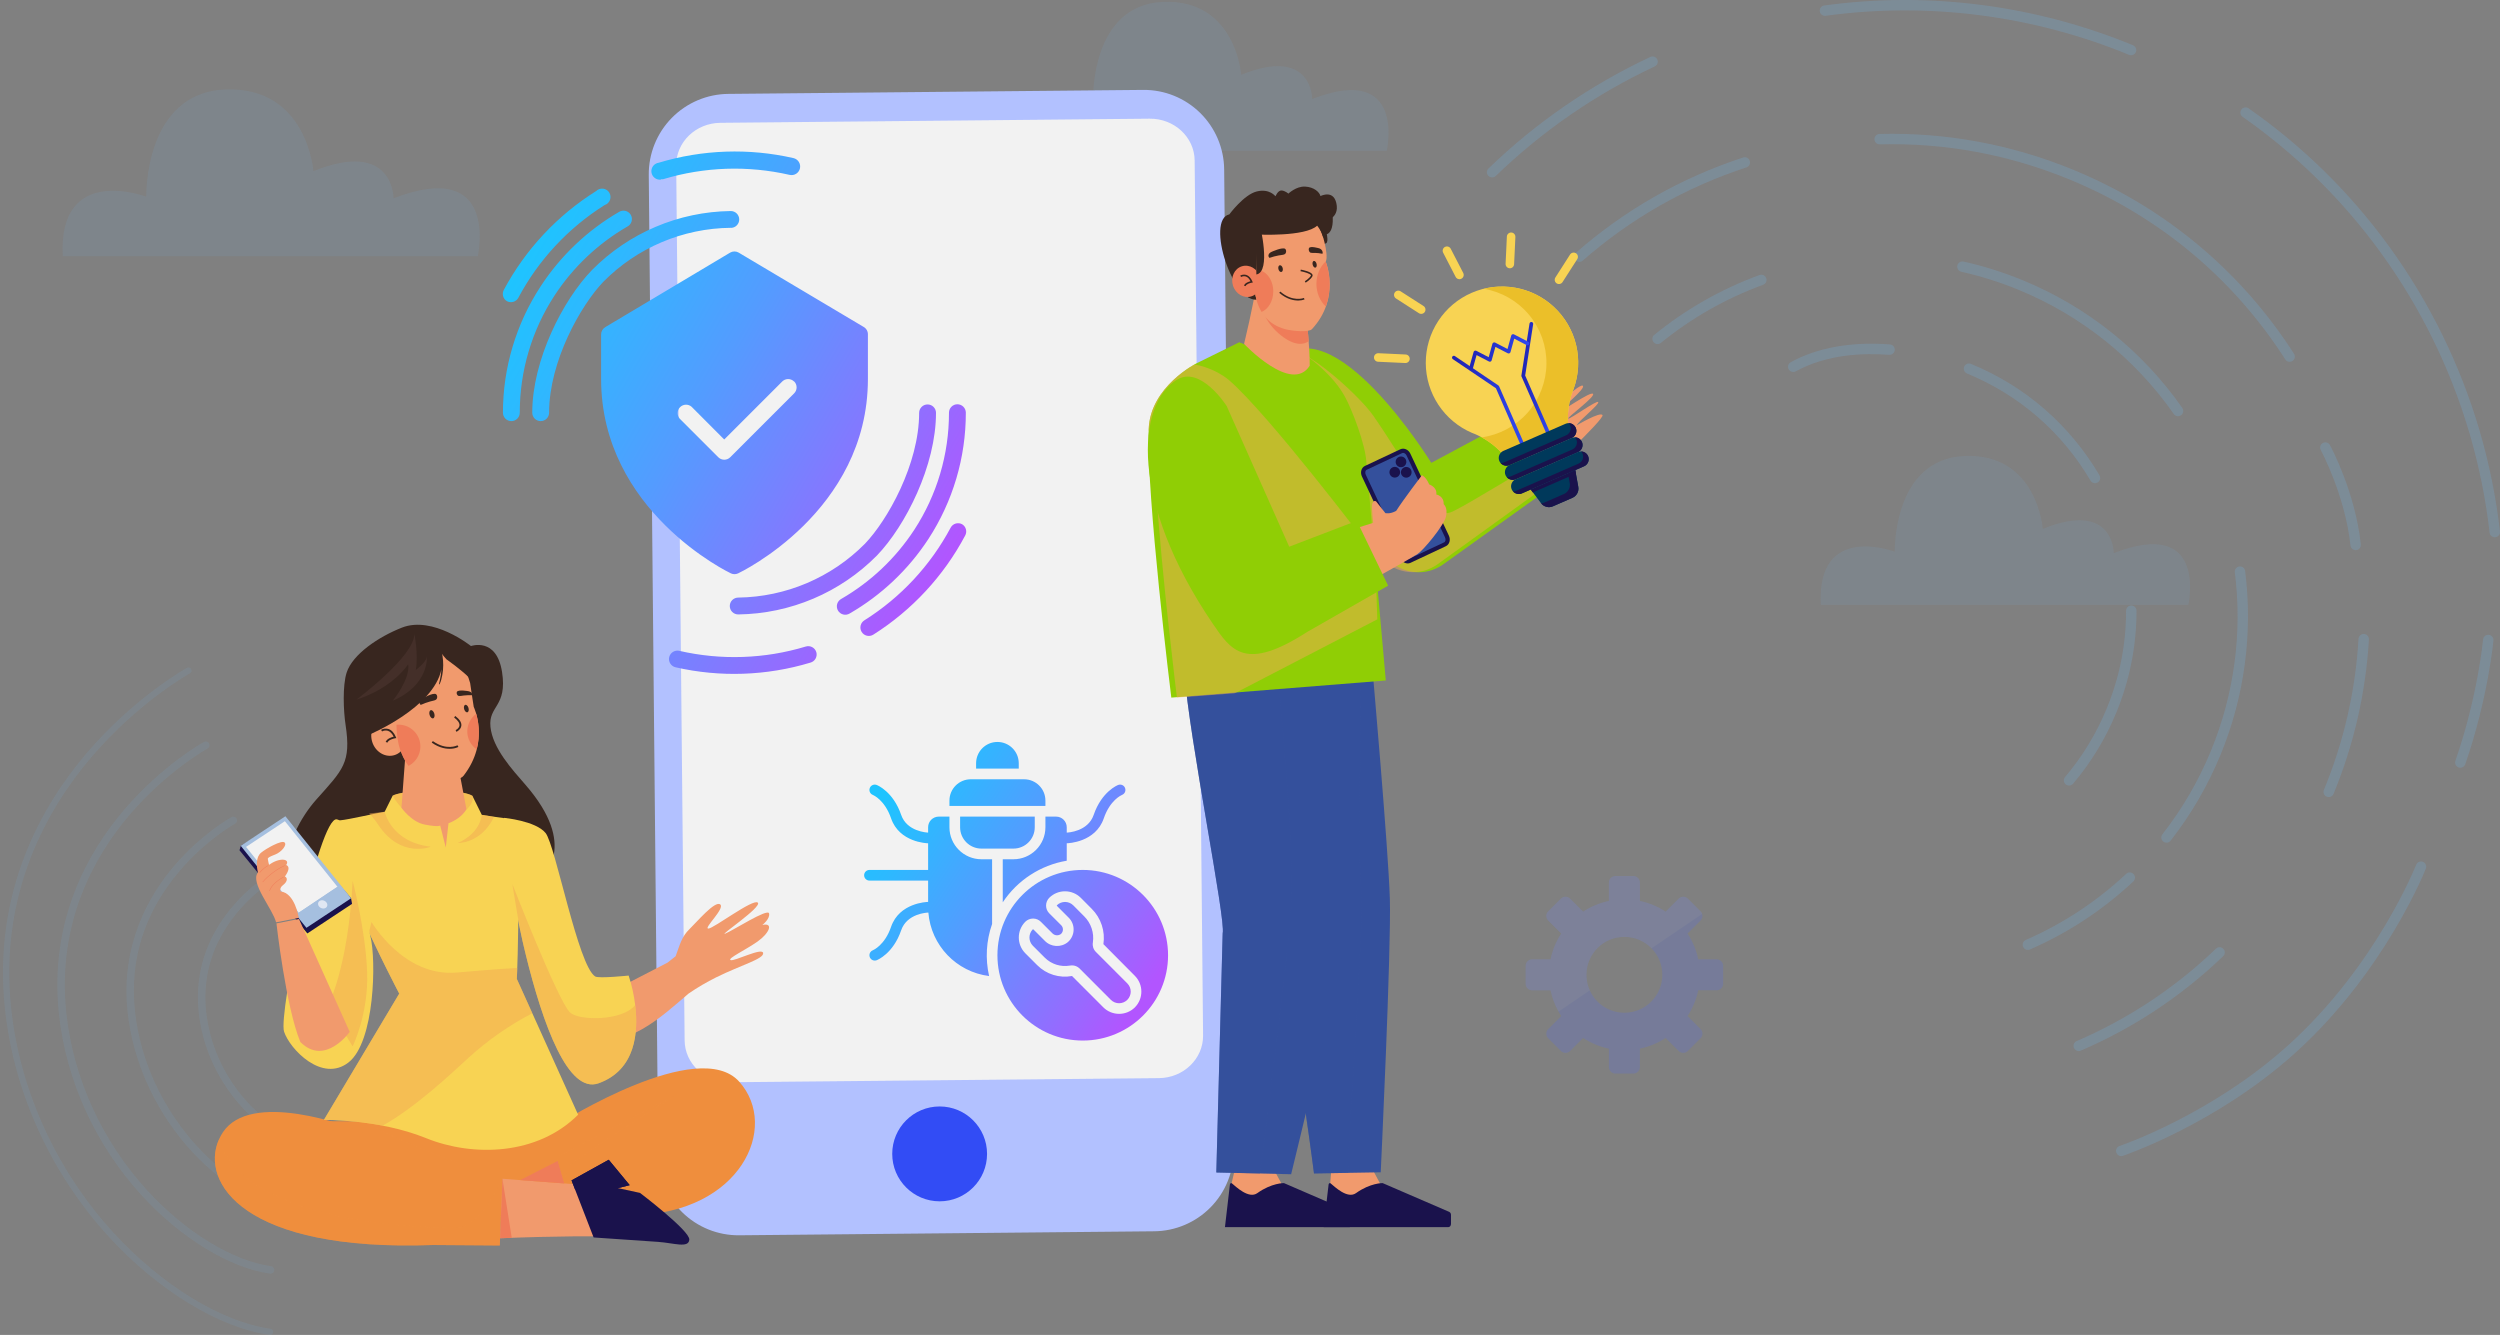
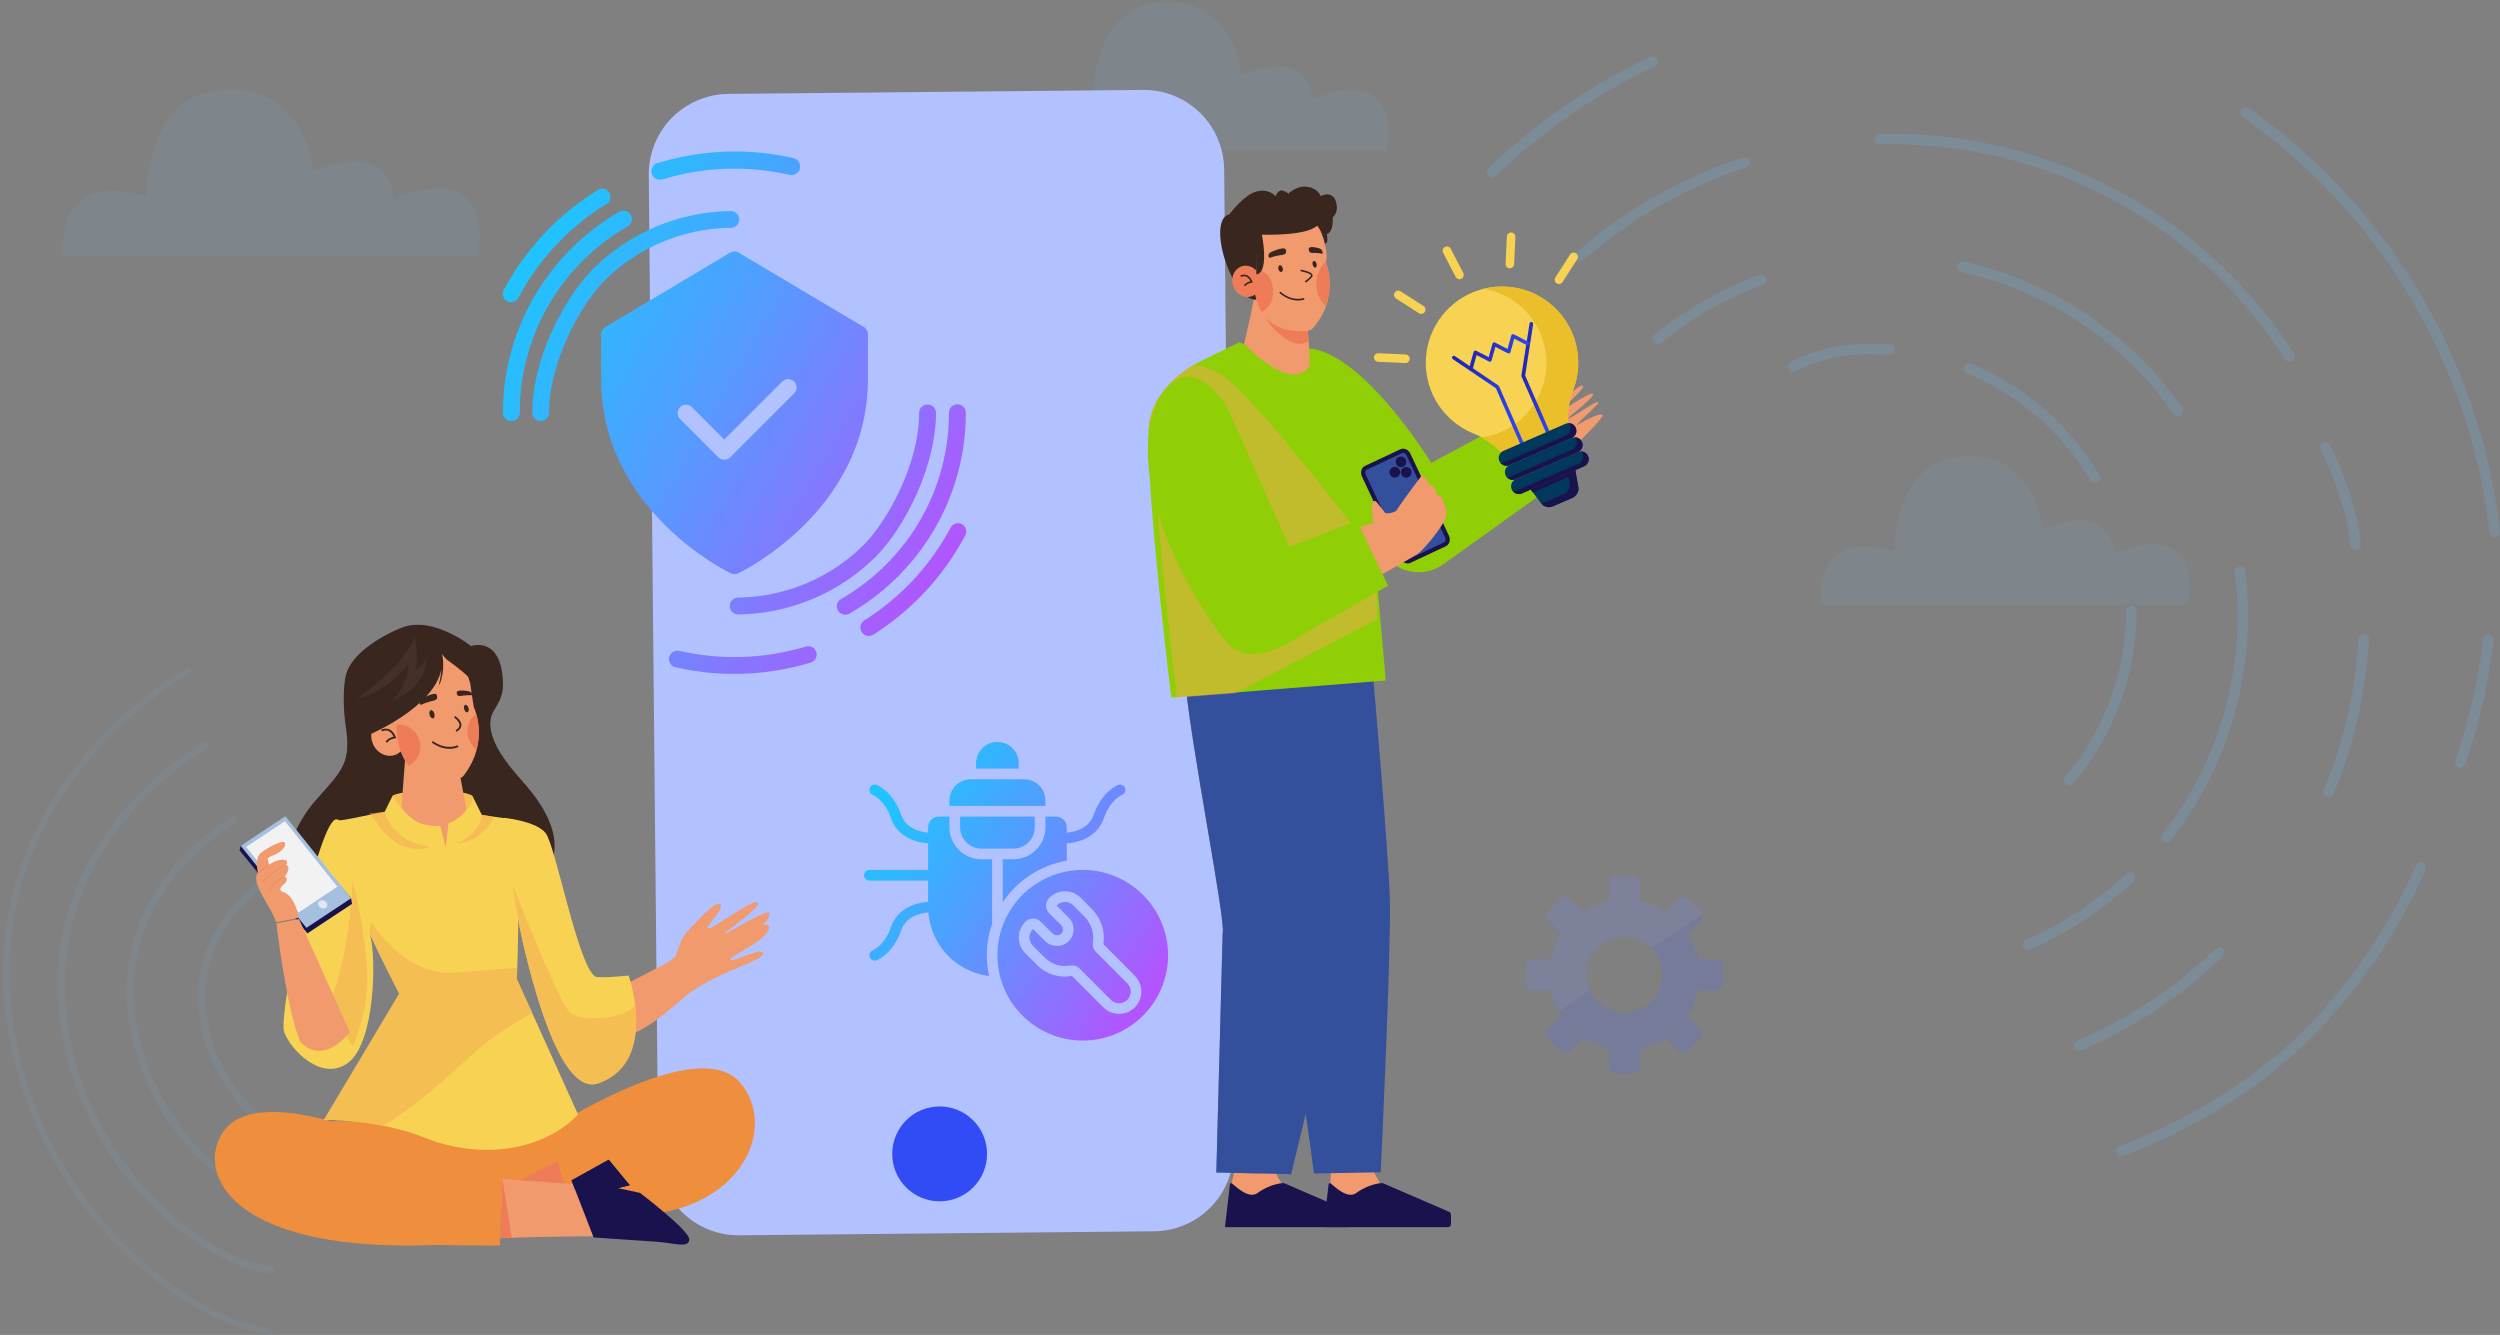
<svg xmlns="http://www.w3.org/2000/svg" width="839" height="448" viewBox="0 0 839 448" fill="none">
  <rect x="0" y="0" width="839" height="448" fill="#808080" stroke="none" />
  <path opacity="0.1" d="M342.055 50.602H465.41C465.41 50.602 472.084 20.899 440.383 33.227C440.383 33.227 440.476 15.384 416.56 25.101C416.56 25.101 414.707 -0.305 390.421 0.627C366.135 1.562 366.876 32.759 366.876 32.759C366.876 32.759 340.592 22.672 342.055 50.602Z" fill="#6FBCF6" />
  <path opacity="0.1" d="M611.059 203H734.414C734.414 203 741.088 173.297 709.386 185.625C709.386 185.625 709.48 167.782 685.564 177.5C685.564 177.5 683.711 152.093 659.425 153.025C635.139 153.961 635.88 185.157 635.88 185.157C635.88 185.157 609.596 175.07 611.059 203Z" fill="#6FBCF6" />
  <path opacity="0.1" d="M21.067 86H160.338C160.338 86 167.874 52.733 132.081 66.54C132.081 66.54 132.187 46.556 105.185 57.44C105.185 57.44 103.093 28.985 75.673 30.028C48.253 31.076 49.09 66.016 49.09 66.016C49.09 66.016 19.415 54.719 21.067 86Z" fill="#6FBCF6" />
  <g opacity="0.2">
    <path d="M576.103 321.946H569.93V321.943C569.278 318.809 568.042 315.887 566.346 313.299L570.713 308.931C571.316 308.329 571.493 307.462 571.244 306.703C571.142 306.386 570.963 306.09 570.713 305.838L566.452 301.577C565.598 300.722 564.213 300.722 563.36 301.577L558.989 305.948C556.402 304.245 553.48 303.01 550.345 302.358V296.188C550.345 294.979 549.366 294 548.157 294H542.133C540.924 294 539.945 294.979 539.945 296.188V302.358C536.811 303.01 533.888 304.246 531.301 305.948L526.93 301.577C526.076 300.722 524.691 300.722 523.838 301.577L519.577 305.838C518.723 306.692 518.723 308.077 519.577 308.93L523.945 313.298C522.243 315.886 521.012 318.808 520.356 321.942C520.355 321.943 520.355 321.944 520.355 321.945H514.188C512.979 321.945 512 322.924 512 324.133V330.157C512 331.366 512.979 332.345 514.188 332.345H520.356C520.356 332.346 520.356 332.347 520.357 332.348C520.889 334.89 521.801 337.294 523.035 339.492C523.321 340.002 523.626 340.503 523.947 340.99L519.578 345.358C518.724 346.213 518.724 347.598 519.578 348.451L523.839 352.711C524.693 353.566 526.078 353.566 526.931 352.711L531.302 348.341C533.889 350.044 536.812 351.278 539.946 351.93V358.101C539.946 359.31 540.925 360.289 542.134 360.289H548.158C549.367 360.289 550.346 359.31 550.346 358.101V351.93C553.48 351.279 556.403 350.042 558.99 348.341L563.361 352.711C564.215 353.566 565.6 353.566 566.453 352.711L570.714 348.451C571.569 347.597 571.569 346.211 570.714 345.358L566.347 340.99C568.044 338.403 569.279 335.481 569.932 332.347V332.344H576.104C577.313 332.344 578.292 331.365 578.292 330.156V324.131C578.291 322.925 577.312 321.946 576.103 321.946ZM545.143 339.873C539.973 339.873 535.519 336.786 533.529 332.355C532.814 330.765 532.416 329.001 532.416 327.146C532.416 320.119 538.117 314.418 545.143 314.418C548.717 314.418 551.944 315.889 554.255 318.259C556.492 320.554 557.871 323.689 557.871 327.146C557.872 334.173 552.174 339.873 545.143 339.873Z" fill="#4F6BFD" />
    <path opacity="0.2" d="M571.246 306.704L554.257 318.259C551.946 315.889 548.718 314.418 545.145 314.418C538.118 314.418 532.418 320.119 532.418 327.146C532.418 329.001 532.816 330.765 533.531 332.355L523.037 339.492C521.802 337.293 520.891 334.89 520.359 332.348C520.358 332.347 520.358 332.346 520.358 332.345H514.191C512.982 332.345 512.003 331.366 512.003 330.157V324.133C512.003 322.924 512.982 321.945 514.191 321.945H520.357C520.357 321.944 520.357 321.943 520.358 321.942C521.015 318.808 522.246 315.886 523.947 313.298L519.579 308.93C518.725 308.076 518.725 306.691 519.579 305.838L523.84 301.577C524.694 300.722 526.079 300.722 526.932 301.577L531.302 305.948C533.89 304.245 536.813 303.01 539.947 302.358V296.188C539.947 294.979 540.926 294 542.135 294H548.159C549.368 294 550.347 294.979 550.347 296.188V302.358C553.48 303.01 556.403 304.246 558.991 305.948L563.361 301.577C564.216 300.722 565.601 300.722 566.454 301.577L570.714 305.838C570.965 306.091 571.143 306.387 571.246 306.704Z" fill="white" />
  </g>
  <g opacity="0.2">
    <path d="M711.889 388C711.159 388 710.478 387.54 710.228 386.799C709.918 385.879 710.418 384.888 711.329 384.588C711.639 384.488 742.168 374.111 768.112 350.607C797.499 323.98 810.732 290.559 810.862 290.229C811.212 289.329 812.233 288.888 813.124 289.229C814.025 289.579 814.475 290.589 814.125 291.49C813.995 291.83 800.492 326.001 770.464 353.198C743.959 377.213 712.75 387.8 712.44 387.9C712.26 387.97 712.08 388 711.889 388Z" fill="#6FBCF6" />
    <path d="M837.247 180.301C836.366 180.301 835.616 179.641 835.505 178.75C830.371 133.552 809.641 91.206 777.141 59.516C769.554 52.121 761.306 45.287 752.618 39.213C751.827 38.663 751.637 37.572 752.188 36.782C752.738 35.991 753.829 35.801 754.62 36.352C763.458 42.535 771.856 49.48 779.583 57.014C812.664 89.264 833.754 132.361 838.989 178.36C839.099 179.32 838.408 180.191 837.447 180.291C837.377 180.301 837.307 180.301 837.247 180.301Z" fill="#6FBCF6" />
-     <path d="M715.183 18.54C714.963 18.54 714.733 18.5 714.512 18.41C682.262 5.122 647.049 0.589 612.687 5.302C611.736 5.432 610.845 4.762 610.715 3.811C610.585 2.851 611.256 1.97 612.207 1.84C647.179 -2.953 683.013 1.66 715.844 15.188C716.735 15.559 717.165 16.579 716.795 17.47C716.524 18.14 715.874 18.54 715.183 18.54Z" fill="#6FBCF6" />
    <path d="M500.752 59.546C500.291 59.546 499.841 59.366 499.491 59.016C498.82 58.325 498.84 57.215 499.531 56.544C515.446 41.155 533.723 28.557 553.852 19.111C554.722 18.701 555.763 19.071 556.184 19.951C556.594 20.822 556.224 21.873 555.343 22.283C535.564 31.569 517.608 43.946 501.973 59.066C501.633 59.386 501.192 59.546 500.752 59.546Z" fill="#6FBCF6" />
    <path d="M697.627 352.748C696.946 352.748 696.305 352.348 696.015 351.687C695.635 350.797 696.045 349.766 696.926 349.386C714.342 341.881 730.067 331.445 743.68 318.367C744.37 317.696 745.481 317.716 746.152 318.417C746.823 319.117 746.803 320.218 746.102 320.888C732.189 334.267 716.114 344.933 698.307 352.598C698.087 352.698 697.857 352.748 697.627 352.748Z" fill="#6FBCF6" />
    <path d="M781.524 267.505C781.304 267.505 781.074 267.465 780.853 267.375C779.963 267.005 779.532 265.984 779.903 265.094C786.599 248.844 790.512 231.783 791.513 214.402C791.573 213.442 792.394 212.711 793.365 212.761C794.326 212.821 795.067 213.642 795.007 214.612C793.976 232.383 789.982 249.824 783.136 266.435C782.865 267.095 782.215 267.505 781.524 267.505Z" fill="#6FBCF6" />
    <path d="M768.402 121.424C767.822 121.424 767.261 121.144 766.931 120.614C749.545 93.457 724.531 72.594 694.603 60.266C674.194 51.861 652.724 47.868 630.854 48.449C629.863 48.449 629.082 47.708 629.062 46.748C629.042 45.777 629.803 44.977 630.764 44.957C653.164 44.386 675.075 48.449 695.934 57.044C726.533 69.652 752.097 90.985 769.874 118.742C770.394 119.553 770.154 120.634 769.343 121.164C769.043 121.334 768.723 121.424 768.402 121.424Z" fill="#6FBCF6" />
    <path d="M530.03 87.894C529.539 87.894 529.059 87.694 528.719 87.293C528.078 86.563 528.158 85.462 528.879 84.822C545.294 70.423 564.182 59.666 585.011 52.852C585.932 52.552 586.923 53.052 587.213 53.973C587.514 54.893 587.013 55.884 586.092 56.184C565.713 62.848 547.236 73.365 531.181 87.453C530.851 87.744 530.44 87.894 530.03 87.894Z" fill="#6FBCF6" />
    <path d="M727.084 282.805C726.703 282.805 726.323 282.685 726.003 282.434C725.242 281.834 725.112 280.743 725.702 279.983C732.349 271.498 737.824 262.082 741.978 252.016C749.805 233.034 752.578 212.301 750.005 192.058C749.885 191.098 750.566 190.227 751.517 190.107C752.477 189.977 753.348 190.667 753.468 191.618C756.111 212.461 753.258 233.804 745.201 253.346C740.927 263.703 735.291 273.389 728.455 282.134C728.115 282.575 727.604 282.805 727.084 282.805Z" fill="#6FBCF6" />
    <path d="M730.957 139.686C730.407 139.686 729.856 139.426 729.516 138.935C716.554 120.374 698.577 105.975 677.537 97.309C671.272 94.728 664.766 92.677 658.209 91.196C657.269 90.986 656.678 90.045 656.888 89.104C657.098 88.164 658.039 87.573 658.98 87.784C665.726 89.294 672.423 91.416 678.879 94.067C700.539 102.993 719.046 117.812 732.389 136.924C732.939 137.715 732.749 138.805 731.958 139.356C731.658 139.586 731.308 139.686 730.957 139.686Z" fill="#6FBCF6" />
    <path d="M556.294 115.471C555.783 115.471 555.283 115.251 554.932 114.83C554.322 114.08 554.432 112.979 555.183 112.369C560.367 108.136 565.953 104.314 571.768 100.992C577.734 97.58 584.04 94.658 590.496 92.296C591.396 91.966 592.407 92.427 592.738 93.337C593.068 94.248 592.608 95.248 591.697 95.579C585.421 97.87 579.305 100.712 573.5 104.024C567.844 107.256 562.429 110.968 557.385 115.081C557.074 115.341 556.684 115.471 556.294 115.471Z" fill="#6FBCF6" />
    <path d="M694.373 263.633C693.973 263.633 693.572 263.492 693.242 263.222C692.501 262.602 692.411 261.491 693.042 260.761C698.837 253.916 703.532 246.212 706.985 237.837C711.329 227.31 713.521 216.243 713.511 204.956C713.511 203.985 714.292 203.205 715.263 203.205C716.234 203.205 717.014 203.985 717.014 204.956C717.024 216.703 714.742 228.211 710.228 239.167C706.635 247.873 701.76 255.898 695.724 263.022C695.364 263.422 694.864 263.633 694.373 263.633Z" fill="#6FBCF6" />
    <path d="M703.081 162.159C702.48 162.159 701.9 161.849 701.57 161.299C691.991 144.999 677.657 132.571 660.131 125.347C659.24 124.976 658.81 123.956 659.18 123.065C659.55 122.175 660.571 121.744 661.462 122.115C679.709 129.629 694.613 142.567 704.592 159.528C705.083 160.358 704.803 161.429 703.972 161.919C703.682 162.079 703.381 162.159 703.081 162.159Z" fill="#6FBCF6" />
    <path d="M601.807 124.837C601.186 124.837 600.596 124.506 600.275 123.936C599.805 123.085 600.115 122.025 600.966 121.555C609.874 116.651 621.385 114.59 634.267 115.591C635.228 115.671 635.949 116.511 635.879 117.472C635.799 118.433 634.968 119.153 633.997 119.083C625.489 118.413 613.147 118.843 602.658 124.626C602.387 124.767 602.097 124.837 601.807 124.837Z" fill="#6FBCF6" />
    <path d="M790.563 184.633C789.682 184.633 788.921 183.963 788.821 183.072C787.019 166.242 778.932 151.183 778.852 151.033C778.391 150.182 778.701 149.121 779.552 148.661C780.403 148.201 781.464 148.511 781.924 149.362C782.275 150.002 790.422 165.171 792.294 182.702C792.394 183.663 791.704 184.523 790.743 184.623C790.683 184.633 790.623 184.633 790.563 184.633Z" fill="#6FBCF6" />
    <path d="M825.686 257.649C825.496 257.649 825.306 257.619 825.116 257.549C824.205 257.229 823.714 256.238 824.035 255.328C831.552 233.614 833.303 214.813 833.323 214.622C833.413 213.662 834.254 212.951 835.225 213.042C836.186 213.132 836.897 213.982 836.807 214.943C836.787 215.133 835.005 234.335 827.338 256.478C827.088 257.199 826.407 257.649 825.686 257.649Z" fill="#6FBCF6" />
    <path d="M680.55 318.797C679.88 318.797 679.229 318.407 678.949 317.746C678.558 316.866 678.969 315.835 679.85 315.445C692.321 310.001 703.662 302.537 713.551 293.261C714.252 292.6 715.363 292.631 716.023 293.341C716.684 294.041 716.654 295.152 715.943 295.812C705.764 305.358 694.093 313.043 681.251 318.647C681.021 318.747 680.78 318.797 680.55 318.797Z" fill="#6FBCF6" />
  </g>
  <g opacity="0.1">
    <path d="M90.645 448C90.6 448 90.549 448 90.497 447.993C73.626 445.646 52.951 433.032 36.526 415.081C17.067 393.806 4.691 366.69 1.672 338.723C-2.592 299.164 14.242 270.109 29.118 252.698C45.209 233.866 62.569 224.228 62.747 224.131C63.252 223.85 63.889 224.035 64.171 224.546C64.453 225.049 64.268 225.686 63.756 225.967C63.585 226.063 46.515 235.554 30.667 254.119C16.081 271.204 -0.419 299.712 3.764 338.509C6.73 366.031 18.921 392.732 38.083 413.682C54.19 431.292 74.39 443.655 90.793 445.935C91.364 446.016 91.765 446.542 91.683 447.112C91.609 447.622 91.157 448 90.645 448Z" fill="#6FBCF6" />
    <path d="M90.808 427.451C90.749 427.451 90.689 427.443 90.63 427.436C77.149 425.563 60.641 415.503 47.545 401.179C32.039 384.234 22.184 362.626 19.781 340.345C16.378 308.802 29.8 285.639 41.657 271.76C54.479 256.755 67.894 249.3 68.457 248.997C69.066 248.664 69.829 248.886 70.163 249.493C70.497 250.1 70.274 250.862 69.666 251.195C69.533 251.269 56.029 258.776 43.504 273.455C31.995 286.942 18.973 309.454 22.273 340.071C24.616 361.827 34.249 382.924 49.392 399.476C62.11 413.378 78.038 423.135 90.964 424.934C91.654 425.03 92.136 425.667 92.039 426.348C91.965 426.999 91.424 427.451 90.808 427.451Z" fill="#6FBCF6" />
    <path d="M93.641 404.54C93.582 404.54 93.522 404.532 93.463 404.525C83.949 403.2 72.128 395.509 62.599 384.442C51.58 371.643 44.557 355.749 42.822 339.678C40.382 317.071 50 300.474 58.491 290.533C67.671 279.792 77.29 274.447 77.69 274.225C78.298 273.892 79.062 274.114 79.395 274.721C79.729 275.328 79.507 276.09 78.899 276.423C78.802 276.475 69.221 281.805 60.345 292.228C48.495 306.13 43.437 322.001 45.313 339.405C49.051 374.034 76.526 399.625 93.804 402.03C94.494 402.127 94.968 402.763 94.879 403.444C94.798 404.081 94.256 404.54 93.641 404.54Z" fill="#6FBCF6" />
    <path d="M98.387 383.724C98.231 383.724 98.076 383.694 97.92 383.635C84.164 378.179 69.014 361.39 66.7 339.878C64.312 317.722 77.579 303.339 85.692 296.736C86.233 296.299 87.019 296.381 87.464 296.914C87.901 297.454 87.82 298.239 87.286 298.683C79.559 304.96 66.945 318.633 69.207 339.604C71.424 360.132 85.795 376.114 98.854 381.296C99.499 381.555 99.818 382.28 99.559 382.924C99.359 383.42 98.891 383.724 98.387 383.724Z" fill="#6FBCF6" />
  </g>
  <path d="M248.094 414.563L387.337 413.221C390.874 413.187 394.369 412.456 397.623 411.07C400.878 409.685 403.827 407.672 406.304 405.145C408.781 402.619 410.736 399.63 412.057 396.348C413.379 393.066 414.042 389.555 414.007 386.017L410.832 56.853C410.763 49.708 407.859 42.882 402.76 37.878C397.661 32.874 390.783 30.102 383.641 30.171L244.398 31.512C240.861 31.546 237.366 32.277 234.112 33.662C230.857 35.047 227.907 37.061 225.43 39.587C222.954 42.113 220.998 45.102 219.677 48.384C218.355 51.666 217.692 55.176 217.726 58.715L220.895 387.878C220.929 391.417 221.66 394.915 223.045 398.171C224.431 401.428 226.444 404.379 228.969 406.857C231.495 409.335 234.484 411.291 237.766 412.613C241.047 413.936 244.557 414.598 248.094 414.563Z" fill="#B2C1FF" />
  <path d="M315.344 403.164C324.131 403.164 331.255 396.037 331.255 387.246C331.255 378.454 324.131 371.327 315.344 371.327C306.556 371.327 299.433 378.454 299.433 387.246C299.433 396.037 306.556 403.164 315.344 403.164Z" fill="#324CF5" />
-   <path d="M244.858 363.208L388.928 361.821C397.19 361.74 403.828 355.331 403.753 347.504L400.925 53.857C400.85 46.03 394.09 39.75 385.828 39.83L241.758 41.218C233.496 41.299 226.859 47.707 226.935 55.534L229.761 349.18C229.836 357.009 236.598 363.287 244.858 363.208Z" fill="#F2F2F2" />
  <path d="M89.811 376.209L188.186 376.785C188.186 376.785 234.381 347.646 248.091 363.021C261.801 378.395 248.319 407.05 213.042 407.759H97.173L89.811 376.209Z" fill="#EF8E3D" />
  <g style="mix-blend-mode:multiply" opacity="0.5">
    <path d="M113.314 379.537L156.618 392.487L168.62 395.583C162.575 393.869 125.347 379.888 121.804 375.742L109.961 376.326L113.314 379.537Z" fill="#EF8E3D" />
  </g>
  <path d="M145.355 417.824L167.725 417.985L168.611 395.583L168.682 393.802C168.682 393.802 136.848 386.803 125.47 381.506C115.556 376.89 83.978 366.184 74.802 379.992C74.263 380.802 73.796 381.659 73.409 382.553C67.234 396.819 81.652 420.137 145.355 417.824Z" fill="#EF8E3D" />
  <path d="M168.611 395.583L192.391 397.396C192.391 397.396 196.607 392.099 201.378 394.369C206.149 396.639 205.21 399.098 210.746 401.368C216.281 403.638 233.588 415.782 227.012 415.661C222.445 415.577 205.775 414.041 167.821 415.554L168.611 395.583Z" fill="#F19A6D" />
  <path d="M191.805 396.135L199.218 415.291C199.218 415.291 215.524 416.403 220.836 416.773C226.147 417.143 231.089 418.999 231.336 416.033C231.583 413.068 214.783 400.337 214.783 400.337L207.371 398.73L211.324 397.741L204.282 389.214L191.805 396.135Z" fill="#1A124C" />
  <path d="M211.324 397.741L204.282 389.214L191.805 396.135L192.987 399.187L207.369 398.73L211.324 397.741Z" fill="#1A124C" />
  <path d="M168.611 395.583L171.749 415.425L167.821 415.554L168.611 395.583Z" fill="#EF7C59" />
  <path d="M174.549 396.035L187.174 389.607L189.376 397.166L174.549 396.035Z" fill="#EF7C59" />
  <g style="mix-blend-mode:multiply" opacity="0.5">
    <path d="M189.375 397.166L186.798 388.319L227.348 367.177C227.348 367.177 191.115 389.937 190.586 391.921C190.057 393.905 189.375 397.166 189.375 397.166Z" fill="#EF8E3D" />
  </g>
  <path d="M182 293.97C182 293.97 117.663 293.679 95.393 293.432C95.992 283.722 100.622 274.549 106.155 268.332C115.161 258.224 117.903 255.995 115.962 243.172C115.268 238.604 114.916 230.081 116.345 225.687C118.342 219.574 127.033 213.711 134.887 210.627C145.278 206.548 158.057 216.809 158.057 216.809C158.057 216.809 166.635 213.731 168.482 225.489C170.329 237.248 163.861 236.758 164.6 243.946C165.34 251.135 171.881 258.247 176.348 263.375C194.338 284.056 182 293.97 182 293.97Z" fill="#38261F" />
  <path d="M133.987 333.46L108.694 375.855C108.694 375.855 113.122 375.774 119.507 376.451C126.14 377.155 134.886 378.677 142.971 381.953C158.843 388.384 180.443 387.704 194.016 374.093L173.451 328.549C173.451 328.549 175.907 275.625 169.684 274.643C169.684 274.643 163.012 273.719 161.696 273.468L158.551 267.113C158.551 267.113 156.737 265.353 145.505 265.353C134.272 265.353 131.774 267.037 131.774 267.037L129.091 272.439C127.532 272.615 116.828 275.105 114.146 275.299C103.655 276.046 133.987 333.46 133.987 333.46Z" fill="#F8D353" />
  <g style="mix-blend-mode:multiply" opacity="0.5">
    <path d="M178.647 340.038L173.456 328.536C173.456 328.536 173.52 327.159 173.6 324.849C172.023 324.912 167.011 325.189 153.261 326.383C135.406 327.945 124.695 309.414 124.695 309.414C124.695 309.414 124.379 310.667 123.822 312.837C129.032 324.063 133.977 333.441 133.977 333.441L108.685 375.836C108.685 375.836 113.113 375.755 119.497 376.432C122.199 376.719 125.245 377.141 128.461 377.762C139.62 371.467 151.304 360.446 157.262 354.961C163.718 349.086 170.906 344.07 178.647 340.038Z" fill="#F1A953" />
  </g>
  <g style="mix-blend-mode:multiply" opacity="0.5">
    <path d="M131.787 267.029C131.787 267.029 135.336 274.43 143.826 275.931H151.107C151.107 275.931 159.8 270.823 158.58 267.113C158.58 267.113 156.765 265.351 145.531 265.351C134.297 265.351 131.787 267.029 131.787 267.029Z" fill="#F1A953" />
  </g>
  <g style="mix-blend-mode:multiply" opacity="0.5">
    <path d="M153.581 282.917C153.581 282.917 161.437 283.231 165.787 274.154C164.445 273.947 163.018 273.711 161.703 273.46C160.747 280.269 153.581 282.917 153.581 282.917Z" fill="#F1A953" />
  </g>
  <g style="mix-blend-mode:multiply" opacity="0.5">
    <path d="M123.906 272.993C125.02 274.15 126.022 275.409 126.899 276.754C134.564 288.292 144.591 284.148 144.591 284.148C131.205 282.635 129.107 272.431 129.107 272.431C127.547 272.607 125.767 272.803 123.906 272.993Z" fill="#F1A953" />
  </g>
  <path d="M136.026 253.713L134.729 271.091C134.729 271.091 138.049 275.859 142.523 276.725C147.48 277.684 147.722 277.014 147.722 277.014L149.603 284.427L150.515 276.282C150.515 276.282 154.796 274.846 156.528 271.524L153.525 255.688L136.026 253.713Z" fill="#F19A6D" />
  <path d="M135.489 215.745C146.986 212.569 154.87 218.692 157.783 229.249C157.783 229.249 158.858 236.665 158.984 237.221C159 237.294 164.568 248.723 155.577 260.333C155.07 260.986 154.253 261.259 153.426 261.483C136.196 266.055 133.722 248.867 133.722 248.867C133.351 248.037 125.253 240.214 125.004 239.315C122.094 228.754 123.983 218.922 135.489 215.745Z" fill="#F19A6D" />
  <path d="M149.858 221.282C149.858 221.282 155.673 225.426 157.536 227.564C159.347 229.645 156.578 222.275 153.38 219.351C150.182 216.428 147.231 215.099 146.158 215.565C145.085 216.031 149.858 221.282 149.858 221.282Z" fill="#38261F" />
  <path d="M151.607 251.265C152.382 251.207 153.139 251.008 153.842 250.679L153.548 250.119C153.399 250.196 149.87 251.973 145.256 248.71L144.89 249.228C147.601 251.145 149.99 251.413 151.607 251.265Z" fill="#38261F" />
  <path d="M146.369 232.993C145.476 232.254 141.657 234.449 141.504 234.564C140.339 235.442 140.877 236.238 141.092 236.499C141.216 236.65 141.651 236.345 142.77 235.924C145.154 235.023 146.25 235.249 146.62 234.436C146.838 233.953 146.733 233.286 146.369 232.993Z" fill="#38261F" />
  <path d="M153.338 232.184C153.79 231.344 157.17 231.944 157.316 231.992C158.477 232.3 158.532 232.968 158.448 233.232C158.4 233.386 157.973 233.288 156.99 233.313C154.882 233.364 154.127 233.874 153.593 233.368C153.279 233.063 153.158 232.519 153.338 232.184Z" fill="#38261F" />
  <path d="M153.176 245.603C153.238 245.574 154.688 244.88 154.832 243.525C154.941 242.486 154.257 241.395 152.782 240.279L152.398 240.783C153.661 241.742 154.284 242.664 154.201 243.456C154.098 244.456 152.918 245.026 152.906 245.031L153.176 245.603Z" fill="#38261F" />
  <path d="M124.932 249.034C126.02 252.427 129.387 254.381 132.449 253.397C135.511 252.414 137.114 248.867 136.026 245.474C134.938 242.081 131.571 240.128 128.509 241.111C125.447 242.094 123.843 245.643 124.932 249.034Z" fill="#F19A6D" />
  <path d="M130.034 249.216C130.359 248.309 132.003 247.874 132.611 247.769L133.009 247.705L132.852 247.334C132.235 245.881 131.4 244.976 130.361 244.65C129.951 244.529 129.52 244.491 129.094 244.539C128.669 244.587 128.257 244.72 127.884 244.93L128.213 245.47C128.814 245.143 129.519 245.066 130.175 245.256C130.942 245.503 131.591 246.168 132.107 247.232C131.365 247.41 129.831 247.903 129.424 249.009L130.034 249.216Z" fill="#38261F" />
  <path d="M133.604 248.894C133.259 247.026 133.078 245.131 133.063 243.231C134.759 243.068 136.458 243.501 137.868 244.457C139.278 245.412 140.31 246.83 140.787 248.466C141.264 250.101 141.155 251.852 140.48 253.416C139.804 254.98 138.605 256.26 137.087 257.034C134.24 253.28 133.604 248.894 133.604 248.894Z" fill="#EF7C59" />
  <path d="M159.82 239.566C160.931 243.459 160.989 247.577 159.989 251.499C159.025 250.838 158.235 249.954 157.683 248.924C157.131 247.893 156.835 246.745 156.818 245.576C156.802 244.407 157.066 243.251 157.588 242.206C158.11 241.16 158.876 240.255 159.82 239.566Z" fill="#EF7C59" />
  <path d="M144.169 239.944C144.391 240.697 144.935 241.203 145.366 241.073C145.797 240.942 145.979 240.225 145.749 239.472C145.52 238.719 144.983 238.215 144.55 238.345C144.117 238.475 143.944 239.19 144.169 239.944Z" fill="#38261F" />
  <path d="M155.775 238.009C155.98 238.696 156.468 239.16 156.869 239.037C157.269 238.914 157.427 238.27 157.223 237.58C157.02 236.89 156.532 236.43 156.131 236.55C155.731 236.671 155.572 237.323 155.775 238.009Z" fill="#38261F" />
  <path d="M146.631 213.148C146.957 213.988 147.691 216.861 147.892 217.657C147.993 217.899 148.075 218.149 148.139 218.404C148.279 218.937 148.4 219.48 148.492 220.024C148.664 221.089 148.748 222.166 148.743 223.245C148.745 224.35 148.643 225.452 148.438 226.538C148.246 227.558 148.005 228.683 147.53 229.605C147.474 229.711 147.29 229.678 147.313 229.546C147.401 229.034 147.562 228.528 147.668 228.012C147.773 227.497 147.871 226.979 147.947 226.459C148.036 225.85 148.093 225.238 148.139 224.625C145.499 237.574 123.916 246.55 123.916 246.55C123.916 246.55 124.757 239.88 122.459 238.291C120.043 236.639 115.713 210.035 146.631 213.148Z" fill="#38261F" />
  <path d="M143.255 220.26C143.255 220.26 144.213 229.797 131.824 235.159C131.824 235.159 137.744 227.905 136.997 222.913C136.997 222.913 132.015 230.846 119.612 234.798C119.612 234.798 139.3 220.128 139.051 212.669C139.051 212.669 140.473 219.714 139.538 224.83C139.538 224.822 143.194 222.232 143.255 220.26Z" fill="#442F29" />
  <path d="M194.386 338.362L224.026 323.055L226.741 320.916C228.157 317.091 228.766 314.352 231.34 311.86C233.913 309.368 239.905 302.217 241.687 303.509C243.469 304.801 235.973 311.63 237.715 311.634C239.456 311.637 252.737 301.483 254.314 302.919C255.891 304.355 240.945 314.291 243.381 313.332C245.816 312.374 257.644 304.742 258.096 306.527C258.548 308.311 255.849 310.426 255.849 310.426C259.698 309.533 258.248 313.136 254.258 315.964C250.269 318.792 243.896 321.75 245.207 322.217C246.517 322.685 255.795 317.856 256.109 319.831C256.423 321.805 248.864 323.795 240.397 327.972C237.175 329.576 234.067 331.399 231.095 333.43C221.849 341.316 210.472 352.239 196.578 348.687C189.64 346.922 194.386 338.362 194.386 338.362Z" fill="#F19A6D" />
  <path d="M176.381 320.114C182.246 344.046 190.686 367.213 200.876 363.55C213.367 359.066 214.289 346.368 213.17 337.287C212.759 333.927 212.024 330.615 210.974 327.397C210.974 327.397 200.978 328.447 199.761 327.709C193.988 324.197 186.415 283.643 183.091 279.551C179.767 275.458 169.104 274.465 169.104 274.465C169.104 274.465 170.577 296.462 176.381 320.114Z" fill="#F8D353" />
  <g style="mix-blend-mode:multiply" opacity="0.5">
    <path d="M176.38 320.114C182.246 344.046 190.686 367.213 200.876 363.549C213.367 359.066 214.289 346.367 213.17 337.287C208.954 342.693 194.127 342.654 191.234 339.717C187.093 335.529 171.96 296.717 171.96 296.717C171.96 296.717 174.46 313.184 176.38 320.114Z" fill="#F1A953" />
  </g>
  <path d="M113.022 274.963C107.126 273.98 93.371 340.333 95.335 346.237C97.299 352.142 108.109 363.442 116.954 356.56C125.799 349.678 126.289 322.15 124.323 314.291C122.358 306.431 118.918 275.951 113.022 274.963Z" fill="#F8D353" />
  <g style="mix-blend-mode:multiply" opacity="0.5">
    <path d="M118.34 295.607C118.34 295.607 122.724 312.178 123.211 326.312C123.697 340.446 118.34 351.166 118.34 351.166L110.059 337.521C110.059 337.521 116.878 324.849 118.34 295.607Z" fill="#F1A953" />
  </g>
  <path d="M100.273 308.016C99.835 306.745 99.507 296.286 99.411 294.917C99.315 293.549 97.637 290.382 97.825 288.869C98.012 287.357 98.208 285.378 98.208 285.378C95.142 285.697 94.759 287.742 94.676 289.095C94.594 290.449 90.815 298.387 90.815 298.387L93.667 303.105L100.273 308.016Z" fill="#EF7C59" />
  <path d="M118.142 303.339L103.139 313.263L80.378 285.348L80.823 283.856L95.174 275.17L117.826 301.437L118.142 303.339Z" fill="#1A124C" />
  <path d="M117.834 301.454L102.831 311.379L80.778 283.852L95.783 273.93L117.834 301.454Z" fill="#A5BFDF" />
  <path d="M95.615 275.592L82.572 284.219L100.26 306.297L113.255 297.609L95.615 275.592Z" fill="#F2F2F2" />
  <path d="M116.041 301.088L113.255 297.609L100.26 306.297L102.998 309.716L116.041 301.088Z" fill="#A5BFDF" />
  <path d="M109.744 304.201C110.061 303.536 109.669 302.688 108.87 302.308C108.071 301.928 107.167 302.159 106.851 302.825C106.535 303.49 106.926 304.338 107.725 304.718C108.524 305.098 109.428 304.867 109.744 304.201Z" fill="#E0E7F3" />
  <path d="M86.567 292.82C85.992 290.52 85.935 287.581 87.573 286.201C89.211 284.821 94.484 281.857 95.479 282.71C96.473 283.563 94.387 285.969 92.457 286.736C90.528 287.502 89.803 287.811 89.882 288.286C89.96 288.762 90.225 290.313 90.376 290.203C93.662 287.74 97.51 288.129 96.05 290.292C98.012 291.106 95.621 294.126 95.621 294.126C96.696 294.689 96.347 296.018 94.983 297.041C93.618 298.065 94.168 299.175 94.168 299.175C99.012 299.656 100.279 308.035 100.279 308.035L92.651 309.529C91.587 305.125 83.766 296.135 86.567 292.82Z" fill="#F19A6D" />
  <g style="mix-blend-mode:multiply">
    <path d="M87.201 292.933C87.187 292.942 87.17 292.947 87.153 292.947C87.136 292.947 87.12 292.942 87.105 292.933C87.096 292.928 87.088 292.922 87.082 292.914C87.076 292.905 87.072 292.896 87.069 292.886C87.067 292.876 87.067 292.866 87.069 292.856C87.071 292.846 87.075 292.836 87.08 292.828C87.08 292.814 87.981 291.54 89.924 290.424C89.942 290.413 89.964 290.41 89.985 290.415C90.006 290.419 90.025 290.431 90.037 290.449C90.043 290.457 90.046 290.467 90.048 290.477C90.05 290.487 90.05 290.498 90.047 290.508C90.045 290.518 90.04 290.527 90.034 290.535C90.027 290.543 90.019 290.55 90.01 290.554C88.094 291.651 87.228 292.895 87.22 292.908C87.215 292.918 87.209 292.926 87.201 292.933Z" fill="#EF7C59" />
  </g>
  <g style="mix-blend-mode:multiply">
    <path d="M88.236 296.043C88.222 296.052 88.205 296.057 88.188 296.057C88.171 296.057 88.154 296.052 88.14 296.043C88.131 296.038 88.124 296.031 88.118 296.023C88.111 296.015 88.107 296.006 88.105 295.996C88.102 295.987 88.102 295.976 88.104 295.967C88.106 295.957 88.11 295.947 88.115 295.939C88.499 295.379 91.779 292.049 95.429 290.453C95.448 290.443 95.471 290.442 95.491 290.449C95.512 290.455 95.528 290.47 95.538 290.489C95.543 290.498 95.545 290.508 95.546 290.519C95.546 290.529 95.544 290.539 95.54 290.549C95.537 290.558 95.531 290.567 95.524 290.574C95.516 290.581 95.508 290.587 95.498 290.591C91.879 292.174 88.638 295.467 88.253 296.02C88.25 296.029 88.244 296.037 88.236 296.043Z" fill="#EF7C59" />
  </g>
  <path d="M90.507 298.987C90.495 298.995 90.481 299 90.467 299.002C90.453 299.004 90.438 299.003 90.425 298.999C90.415 298.996 90.406 298.991 90.398 298.984C90.391 298.977 90.384 298.969 90.38 298.96C90.376 298.951 90.373 298.941 90.373 298.93C90.373 298.92 90.375 298.91 90.379 298.901C90.703 298.134 91.461 296.315 95.064 294.271C95.082 294.26 95.104 294.257 95.125 294.261C95.146 294.266 95.165 294.278 95.177 294.296C95.182 294.305 95.186 294.315 95.187 294.325C95.188 294.335 95.188 294.345 95.185 294.355C95.182 294.365 95.178 294.374 95.171 294.382C95.165 294.39 95.157 294.397 95.148 294.402C91.595 296.416 90.85 298.195 90.532 298.954C90.526 298.967 90.517 298.978 90.507 298.987Z" fill="#EF7C59" />
  <path d="M92.777 309.881C92.777 309.881 95.931 338.009 100.802 349.707C109.083 357.99 117.365 346.295 117.365 346.295L100.338 308.4L92.777 309.881Z" fill="#F19A6D" />
  <g style="mix-blend-mode:multiply" opacity="0.5">
    <path d="M145.355 417.824L167.725 417.985L168.611 395.583C168.611 395.583 161.548 411.833 153.171 412.007C147.231 412.132 83.616 411.988 73.448 382.662C73.434 382.626 73.421 382.589 73.409 382.553C67.234 396.819 81.652 420.137 145.355 417.824Z" fill="#EF8E3D" />
  </g>
  <path d="M495.036 177.609C502.334 171.26 517.665 160.068 517.665 160.068C517.665 160.068 538.456 140.662 537.807 139.324C537.157 137.986 529.133 142.758 529.133 142.758C529.629 141.377 536.797 135.738 536.372 134.94C535.946 134.143 526.791 140.827 526.308 140.475C525.825 140.122 535.371 133.226 534.626 132.193C533.881 131.16 524.327 138.055 523.72 137.866C523.112 137.676 532.574 130.217 531.148 129.431C529.723 128.645 516.917 141.272 515.607 141.197C514.296 141.122 517.929 134.179 517.331 131.39C516.733 128.601 508.456 144.234 508.456 144.234C506.086 146.918 485.099 161.83 485.099 161.83L495.036 177.609Z" fill="#F19A6D" />
  <path d="M516.923 140.511L514.091 147.895C514.091 147.895 514.913 140.653 514.399 140.158L516.923 140.511Z" fill="#EF7C59" />
  <path d="M480.343 155.335C480.343 155.335 447.003 101.214 428.742 121.441C420.57 130.487 449.103 169.749 465.679 187.533C468.032 190.059 471.224 191.641 474.658 191.985C478.092 192.328 481.534 191.409 484.34 189.398L517.983 165.294L504.57 142.338L480.343 155.335Z" fill="#90CE05" />
  <g style="mix-blend-mode:multiply" opacity="0.5">
-     <path d="M428.771 117.739C433.795 112.18 455.836 132.249 460.866 139.497C466.399 147.468 471.371 155.816 476.769 163.879C477.812 165.438 478.925 166.946 480.048 168.449C481.027 169.758 481.757 171.231 483.378 171.842C486.06 172.853 487.434 171.67 489.812 170.47C492.956 168.882 511.558 157.689 511.558 157.689C511.558 157.689 515.149 163.553 515.915 165.234L482.481 189.346C479.675 191.37 476.228 192.299 472.786 191.961C469.344 191.622 466.144 190.039 463.786 187.508C447.198 169.718 420.603 126.783 428.771 117.739Z" fill="#F1A953" />
-   </g>
+     </g>
  <path d="M463.161 397.197L460.8 392.788L446.732 393.267L446.416 397.197L453.027 408.032L464.924 399.363L463.161 397.197Z" fill="#F19A6D" />
  <path d="M464.01 397.045C464.01 397.045 459.879 396.969 455.07 400.415C452.209 402.467 447.884 398.236 446.558 397.143C446.288 396.921 445.922 397.12 445.876 397.515L444.215 411.823H486.074C486.561 411.823 486.955 411.338 486.955 410.74V407.729C486.965 407.518 486.914 407.308 486.807 407.126C486.7 406.943 486.543 406.796 486.354 406.701L464.01 397.045Z" fill="#1A124C" />
  <path d="M430.044 397.197L427.683 392.788L414.772 390.957L413.301 397.197L419.909 408.031L431.806 399.363L430.044 397.197Z" fill="#F19A6D" />
  <path d="M430.89 397.045C430.89 397.045 426.759 396.969 421.951 400.415C419.089 402.467 414.764 398.236 413.438 397.143C413.168 396.921 412.802 397.12 412.756 397.515L411.095 411.823H452.954C453.441 411.823 453.835 411.338 453.835 410.74V407.729C453.845 407.518 453.794 407.308 453.687 407.126C453.58 406.943 453.423 406.796 453.234 406.701L430.89 397.045Z" fill="#1A124C" />
  <path d="M460.548 224.011C460.548 224.011 465.932 284.857 466.438 301.667C466.944 318.477 463.372 393.424 463.372 393.424L440.977 393.807C440.977 393.807 425.334 268.076 403.582 227.531L460.548 224.011Z" fill="#34509C" />
  <g style="mix-blend-mode:multiply" opacity="0.5">
    <path d="M414.76 256.744C430.493 309.552 440.976 393.809 440.976 393.809L452.387 393.618C452.668 377.664 457.052 320.068 457.052 300.885C455.265 287.18 457.282 236.782 456.374 224.851L411.346 227.056L414.76 256.744Z" fill="#34509C" />
  </g>
  <path d="M453.828 224.011C453.828 224.011 453.108 290.433 452.504 308.421C451.841 318.429 433.307 394.076 433.307 394.076L408.194 393.485L410.325 313.232C411.486 308.904 399.003 247.362 397.47 225.545L453.828 224.011Z" fill="#34509C" />
  <g style="mix-blend-mode:multiply" opacity="0.5">
    <path d="M397.55 226.534C399.37 249.155 411.474 308.965 410.33 313.232L408.2 393.485L422.816 393.828C425.276 374.85 432.247 320.392 433.354 304.263C434.709 284.617 428.616 225.004 428.616 225.004L397.55 226.534Z" fill="#34509C" />
  </g>
  <path d="M385.504 143.927C386.079 129.601 401.643 121.882 401.643 121.882L415.899 114.86L434.242 122.449L434.593 116.767C434.593 116.767 446.043 123.578 451.236 132.908C453.947 137.781 458.277 149.456 458.548 155.065L465.074 228.369L393.092 234.12C393.092 234.12 384.628 165.976 385.504 143.927Z" fill="#90CE05" />
  <g style="mix-blend-mode:multiply" opacity="0.5">
    <path d="M412.559 127.659C410.288 125.677 405.705 123.093 400.817 122.323C397.594 124.157 385.994 131.597 385.504 143.927C385.504 144.061 385.494 144.199 385.488 144.337C393.425 166.783 432.565 202.717 432.565 202.717L458.815 182.702C458.815 182.702 426.1 139.482 412.559 127.659Z" fill="#F1A953" />
  </g>
  <g style="mix-blend-mode:multiply" opacity="0.5">
    <path d="M461.692 192.425C449.697 194.622 421.705 198.784 409.877 192.375C397.545 185.691 390.333 170.426 388.033 164.815C389.93 193.478 394.977 234.108 394.977 234.108L414.221 232.669L414.581 232.565L462.225 207.849L461.692 192.425Z" fill="#F1A953" />
  </g>
  <path d="M442.669 194.935C442.82 196.085 442.634 197.076 442.257 197.126C441.879 197.175 441.452 196.278 441.299 195.12C441.145 193.963 441.333 192.979 441.711 192.927C442.088 192.876 442.519 193.775 442.669 194.935Z" fill="white" />
  <path d="M417.506 115.408C417.506 115.408 433.507 132.369 439.541 122.721C439.541 115.513 438.512 107.847 438.646 108.771C438.999 108.819 421.327 96.771 421.327 96.771C420.961 101.18 417.506 115.408 417.506 115.408Z" fill="#F19A6D" />
  <path d="M438.646 108.752C438.639 108.682 438.639 108.68 438.646 108.752Z" fill="#EF7C59" />
  <path d="M430.011 112.651C434.389 116.075 437.51 115.789 439.208 114.492C438.972 111.424 438.696 109.124 438.656 108.754C438.505 108.587 436.286 107.029 433.483 105.096L423.136 102.367C423.136 102.367 424.184 108.093 430.011 112.651Z" fill="#EF7C59" />
  <path d="M438.65 108.758V108.772C438.65 108.772 438.656 108.766 438.65 108.758Z" fill="#EF7C59" />
  <path d="M473.347 188.892L485.242 183.298C486.448 182.723 486.896 181.149 486.244 179.763L480.057 166.594L473.324 152.26C472.675 150.874 471.171 150.211 469.965 150.776L458.07 156.37C456.865 156.945 456.415 158.519 457.066 159.905L469.979 187.408C470.638 188.794 472.142 189.458 473.347 188.892Z" fill="#1A124C" />
  <path d="M472.435 187.679C472.052 187.679 471.55 187.408 471.268 186.806L458.348 159.303C458.035 158.638 458.183 157.881 458.671 157.651L470.567 152.059C470.664 152.013 470.77 151.989 470.877 151.99C471.26 151.99 471.76 152.26 472.044 152.862L484.964 180.365C485.277 181.03 485.127 181.788 484.64 182.016L472.743 187.61C472.647 187.656 472.542 187.679 472.435 187.679Z" fill="#34509C" />
  <path d="M482.028 165.953C482.363 163.421 479.646 162.581 479.646 162.581C478.519 159.986 477.205 159.468 477.205 159.468C477.205 159.468 471.014 167.602 468.552 171.453C466.404 172.623 465.009 172.195 465.009 172.195L465.02 172.314C463.719 170.669 462.091 168.614 461.914 168.378C461.612 167.98 460.491 167.822 460.448 169.839C460.406 171.856 460.832 175.475 460.832 175.475L446.815 179.855L460.393 194.641C460.393 194.641 473.775 187.205 475.735 185.93C477.695 184.656 484.549 176.435 485.264 173.384C485.979 170.332 484.497 169.216 484.497 169.216C484.622 166.41 482.028 165.953 482.028 165.953Z" fill="#F19A6D" />
  <path d="M471.801 154.237C471.953 154.559 472.005 154.919 471.952 155.272C471.899 155.624 471.742 155.953 471.502 156.216C471.263 156.48 470.95 156.666 470.604 156.752C470.259 156.837 469.895 156.819 469.56 156.698C469.225 156.577 468.933 156.359 468.722 156.073C468.51 155.786 468.389 155.443 468.372 155.087C468.355 154.731 468.444 154.378 468.628 154.073C468.812 153.768 469.082 153.524 469.404 153.372C469.837 153.169 470.332 153.146 470.782 153.308C471.231 153.47 471.598 153.804 471.801 154.237ZM467.323 156.853C467.001 157.005 466.731 157.249 466.547 157.554C466.364 157.859 466.274 158.212 466.291 158.568C466.308 158.924 466.429 159.267 466.641 159.554C466.853 159.841 467.144 160.058 467.479 160.179C467.814 160.3 468.178 160.319 468.523 160.233C468.869 160.147 469.182 159.961 469.422 159.697C469.662 159.434 469.818 159.105 469.871 158.753C469.924 158.401 469.872 158.04 469.72 157.718C469.62 157.504 469.478 157.311 469.303 157.152C469.128 156.992 468.924 156.869 468.701 156.789C468.478 156.708 468.242 156.673 468.006 156.684C467.769 156.695 467.538 156.753 467.323 156.853ZM471.171 156.88C470.849 157.032 470.579 157.276 470.396 157.582C470.212 157.887 470.123 158.24 470.14 158.596C470.157 158.951 470.279 159.294 470.491 159.581C470.702 159.867 470.994 160.085 471.329 160.205C471.664 160.326 472.027 160.345 472.373 160.259C472.718 160.173 473.031 159.987 473.271 159.724C473.51 159.46 473.667 159.132 473.72 158.78C473.773 158.427 473.721 158.067 473.57 157.745C473.366 157.312 472.999 156.978 472.549 156.815C472.1 156.653 471.604 156.677 471.171 156.88Z" fill="#1A124C" />
  <path d="M432.659 183.469L411.672 136.265C411.672 136.265 402.96 122.551 394.947 127.447C381.388 135.736 379.145 168.265 406.924 209.185C413.228 218.471 417.93 225.449 438.753 212.042L465.854 196.55L455.35 174.781L432.659 183.469Z" fill="#90CE05" />
  <path d="M443.153 65.804C442.825 64.498 441.03 62.782 438.01 62.62C434.99 62.457 432.377 64.987 432.377 64.987C432.377 64.987 431.315 64.007 430.091 63.925C428.867 63.843 428.05 65.886 428.05 65.886C428.05 65.886 426.092 63.191 421.765 64.253C417.439 65.315 412.568 71.942 412.568 71.942C404.521 73.711 413.848 102.729 422.448 100.467L444.705 81.738C446.018 81.738 445.28 78.626 445.28 78.626C447.729 77.647 447.24 72.91 447.24 72.91C447.24 72.91 448.922 71.685 448.627 69.076C447.97 63.273 443.153 65.804 443.153 65.804Z" fill="#38261F" />
  <path d="M444.495 81.322C444.374 80.827 444.259 80.333 444.112 79.844C441.207 70.205 435.328 67.343 425.962 68.888C414.517 70.776 413.23 83.981 415.807 92.304C416.075 93.173 420.747 93.493 421.028 94.331C421.028 94.331 419.769 108.188 432.362 110.709C433.855 111.006 439.191 111.647 440.295 110.454C449.977 99.987 444.924 87.834 444.924 87.834C445.52 86.513 445.07 83.655 444.495 81.322Z" fill="#F19A6D" />
  <path d="M444.972 87.665C443.033 89.454 441.789 92.197 441.789 95.276C441.789 98.354 443.023 101.078 444.951 102.869C447.825 94.883 444.907 87.832 444.907 87.832C444.93 87.78 444.951 87.721 444.972 87.665Z" fill="#EF7C59" />
  <path d="M421.642 90.55C419.917 90.55 418.384 91.53 417.352 93.069C418.827 93.464 420.829 93.79 421.011 94.331C421.011 94.331 420.505 99.951 423.389 104.682C425.662 103.739 427.308 101.013 427.308 97.793C427.308 93.794 424.771 90.55 421.642 90.55Z" fill="#EF7C59" />
  <path d="M429.674 97.862L429.317 98.276C431.918 100.513 434.326 100.915 435.909 100.852C436.557 100.838 437.198 100.719 437.808 100.497L437.601 99.993C437.564 100.012 433.853 101.462 429.674 97.862Z" fill="#38261F" />
  <path d="M426.503 84.634C425.295 85.374 425.736 86.195 425.928 86.467C426.035 86.624 426.485 86.369 427.606 86.062C429.996 85.413 431.034 85.729 431.465 84.977C431.72 84.533 431.672 83.877 431.356 83.561C430.559 82.763 426.662 84.537 426.503 84.634Z" fill="#38261F" />
  <path d="M442.895 83.4C442.759 83.335 439.745 82.441 439.3 83.26C439.122 83.586 439.208 84.176 439.48 84.535C439.94 85.144 440.653 84.717 442.546 84.962C443.437 85.079 443.819 85.242 443.868 85.087C443.958 84.826 443.93 83.891 442.895 83.4Z" fill="#38261F" />
  <path d="M429.462 89.028C429.068 89.132 428.878 89.718 429.041 90.337C429.204 90.957 429.654 91.376 430.051 91.273C430.447 91.169 430.625 90.583 430.472 89.964C430.319 89.344 429.859 88.925 429.462 89.028Z" fill="#38261F" />
  <path d="M440.893 87.575C440.532 87.669 440.371 88.246 440.534 88.865C440.697 89.484 441.119 89.908 441.479 89.814C441.839 89.72 442 89.141 441.837 88.524C441.674 87.907 441.253 87.481 440.893 87.575Z" fill="#38261F" />
  <path d="M445.435 67.866C440.227 66.296 431.448 63.108 423.046 68.041C414.643 72.973 412.35 79.021 411.099 80.915C409.497 83.338 414.356 92.856 417.56 98.592C418.581 100.423 420.445 100.074 421.223 98.128L420.84 97.223L421.568 93.318L422.053 78.711C422.053 78.711 437.997 79.516 442.042 75.741C443.02 76.942 443.726 78.341 444.111 79.842C444.111 79.842 450.643 69.438 445.435 67.866Z" fill="#38261F" />
  <path d="M416.742 89.377C414.226 90.18 412.91 93.09 413.797 95.876C414.684 98.661 417.438 100.267 419.959 99.464C422.481 98.661 423.792 95.751 422.904 92.966C422.017 90.18 419.256 88.574 416.742 89.377Z" fill="#EF7C59" />
  <path d="M418.265 92.266C417.927 92.165 417.571 92.133 417.22 92.172C416.869 92.212 416.529 92.321 416.221 92.494L416.504 92.962C416.994 92.695 417.569 92.633 418.104 92.789C418.727 92.99 419.254 93.529 419.67 94.392C419.055 94.539 417.809 94.946 417.483 95.849L417.997 96.04C418.261 95.304 419.606 94.942 420.105 94.865L420.451 94.812L420.315 94.49C419.806 93.288 419.118 92.542 418.265 92.266Z" fill="#38261F" />
  <path d="M421.475 78.157L421.639 92.12C426.744 91.202 422.789 75.348 422.789 75.348L421.475 78.157Z" fill="#38261F" />
  <path d="M436.543 90.477L436.443 91.014C437.754 91.259 439.701 91.837 439.946 92.356C439.959 92.376 439.966 92.4 439.966 92.425C439.966 92.45 439.959 92.473 439.946 92.494C439.371 93.497 437.909 94.38 437.894 94.39L438.174 94.858C438.239 94.819 439.781 93.899 440.421 92.764C440.478 92.668 440.511 92.56 440.516 92.449C440.521 92.337 440.498 92.226 440.45 92.126C439.998 91.167 437.116 90.577 436.543 90.477Z" fill="#38261F" />
  <path d="M526.581 145.094C525.457 138.929 526.938 133.658 527.708 131.507C527.834 131.2 527.953 130.891 528.068 130.581C528.099 130.508 528.118 130.466 528.118 130.466C529.821 125.765 530.109 120.668 528.949 115.804C527.788 110.941 525.229 106.524 521.587 103.1C517.946 99.675 513.381 97.393 508.457 96.535C503.534 95.677 498.467 96.281 493.882 98.272C489.298 100.263 485.397 103.554 482.661 107.739C479.925 111.923 478.475 116.818 478.488 121.818C478.502 126.818 479.98 131.704 482.738 135.874C485.497 140.043 489.416 143.313 494.011 145.278L494.151 145.328C494.467 145.461 494.784 145.587 495.109 145.712C497.246 146.632 502.092 149.147 505.817 154.162L526.581 145.094Z" fill="#F8D353" />
  <path d="M527.511 111.534C525.097 105.999 520.805 101.496 515.394 98.822C509.982 96.147 503.8 95.473 497.94 96.918C503.883 97.914 509.273 101.006 513.133 105.634C516.994 110.263 519.07 116.122 518.985 122.15C518.9 128.178 516.66 133.976 512.67 138.494C508.68 143.012 503.205 145.95 497.236 146.778C500.579 148.605 503.495 151.124 505.79 154.166L526.581 145.094C525.457 138.929 526.938 133.658 527.708 131.507C527.835 131.2 527.953 130.891 528.068 130.581C528.099 130.508 528.118 130.466 528.118 130.466C530.353 124.311 530.136 117.532 527.511 111.534Z" fill="#EBBF29" />
  <path d="M512.127 151.911C511.977 151.977 511.807 151.98 511.654 151.92C511.501 151.86 511.379 151.742 511.313 151.591L502.031 130.295L487.569 120.532C487.433 120.44 487.338 120.298 487.307 120.136C487.276 119.975 487.31 119.808 487.402 119.671C487.494 119.535 487.636 119.441 487.798 119.41C487.959 119.378 488.126 119.412 488.262 119.505L502.875 129.367C502.972 129.433 503.049 129.526 503.095 129.634L512.449 151.089C512.483 151.164 512.501 151.245 512.503 151.327C512.504 151.409 512.49 151.491 512.46 151.567C512.43 151.644 512.385 151.714 512.328 151.773C512.271 151.832 512.203 151.879 512.127 151.911Z" fill="url(#paint0_linear_1445_5642)" />
  <path d="M520.794 148.131C520.643 148.197 520.473 148.2 520.32 148.14C520.167 148.08 520.044 147.961 519.978 147.811L510.627 126.36C510.579 126.251 510.564 126.131 510.583 126.015L513.31 108.581C513.335 108.419 513.424 108.273 513.557 108.176C513.69 108.08 513.855 108.039 514.018 108.065C514.18 108.09 514.326 108.179 514.423 108.312C514.519 108.445 514.56 108.611 514.534 108.773L511.852 126.026L521.133 147.322C521.164 147.397 521.18 147.478 521.18 147.56C521.179 147.641 521.163 147.722 521.132 147.797C521.1 147.872 521.054 147.94 520.996 147.998C520.938 148.055 520.87 148.1 520.794 148.131Z" fill="url(#paint1_linear_1445_5642)" />
  <path d="M512.875 115.833C512.792 115.869 512.702 115.886 512.611 115.883C512.521 115.88 512.432 115.858 512.352 115.816L508.173 113.654L506.914 118.188C506.886 118.274 506.84 118.354 506.778 118.421C506.717 118.489 506.642 118.542 506.559 118.579C506.475 118.615 506.385 118.633 506.294 118.632C506.203 118.63 506.113 118.61 506.03 118.571L501.853 116.409L500.594 120.942C500.57 121.031 500.526 121.113 500.466 121.183C500.405 121.253 500.33 121.308 500.246 121.345C500.161 121.382 500.07 121.4 499.977 121.397C499.885 121.394 499.795 121.37 499.713 121.328L495.536 119.165L494.279 123.699C494.232 123.854 494.126 123.984 493.984 124.062C493.841 124.14 493.675 124.159 493.519 124.116C493.362 124.072 493.23 123.969 493.148 123.829C493.067 123.689 493.044 123.522 493.083 123.365L494.545 118.097C494.573 118.011 494.62 117.931 494.681 117.864C494.742 117.796 494.817 117.743 494.901 117.706C494.984 117.67 495.074 117.652 495.165 117.653C495.256 117.655 495.346 117.675 495.429 117.714L499.604 119.876L500.863 115.343C500.891 115.256 500.937 115.177 500.999 115.109C501.06 115.042 501.135 114.989 501.218 114.952C501.302 114.916 501.392 114.898 501.483 114.899C501.574 114.9 501.664 114.921 501.746 114.959L505.923 117.124L507.182 112.588C507.21 112.502 507.256 112.422 507.317 112.355C507.378 112.288 507.453 112.234 507.536 112.198C507.62 112.162 507.71 112.143 507.801 112.145C507.892 112.146 507.981 112.166 508.063 112.205L512.921 114.718C513.025 114.772 513.111 114.854 513.17 114.955C513.229 115.056 513.259 115.172 513.255 115.289C513.251 115.406 513.214 115.52 513.149 115.617C513.083 115.714 512.991 115.79 512.884 115.837L512.875 115.833Z" fill="url(#paint2_linear_1445_5642)" />
  <path d="M528.649 157.75L513.703 164.268L517.152 168.856C517.605 169.46 518.249 169.894 518.979 170.087C519.71 170.279 520.484 170.22 521.176 169.918L527.725 167.059C528.417 166.758 528.987 166.231 529.343 165.565C529.699 164.899 529.819 164.132 529.685 163.388L528.649 157.75Z" fill="#00395B" />
  <path d="M528.867 158.962L528.649 157.75L513.693 164.274L514.433 165.259L528.867 158.962Z" fill="#1A124C" />
  <path d="M526.204 158.816L526.802 162.127C526.936 162.87 526.816 163.637 526.46 164.304C526.104 164.97 525.534 165.497 524.841 165.798L518.292 168.656C517.944 168.808 517.572 168.899 517.192 168.927C517.651 169.507 518.288 169.919 519.005 170.1C519.722 170.28 520.479 170.218 521.157 169.923L527.706 167.065C528.398 166.763 528.968 166.237 529.324 165.571C529.68 164.904 529.8 164.137 529.666 163.394L528.649 157.75L526.204 158.816Z" fill="#1A124C" />
  <path d="M525.401 142.217L504.527 151.323C503.897 151.6 503.403 152.116 503.152 152.756C502.9 153.397 502.913 154.111 503.185 154.743C503.462 155.373 503.977 155.868 504.618 156.119C505.258 156.37 505.972 156.358 506.604 156.085L527.478 146.979C528.107 146.702 528.602 146.187 528.853 145.547C529.105 144.906 529.092 144.192 528.819 143.561C528.543 142.93 528.028 142.434 527.388 142.182C526.747 141.93 526.032 141.943 525.401 142.217Z" fill="#00395B" />
  <path d="M526.493 142.01C526.674 142.208 526.822 142.433 526.931 142.677C527.205 143.309 527.217 144.023 526.966 144.664C526.715 145.305 526.22 145.82 525.59 146.097L504.716 155.203C504.372 155.352 503.999 155.422 503.624 155.41C503.985 155.823 504.468 156.111 505.003 156.232C505.538 156.353 506.098 156.302 506.602 156.085L527.476 146.979C528.018 146.743 528.464 146.329 528.739 145.805C529.013 145.281 529.1 144.679 528.986 144.098C528.871 143.518 528.561 142.994 528.107 142.614C527.654 142.234 527.084 142.021 526.493 142.01Z" fill="#1A124C" />
  <path d="M527.47 146.969L506.603 156.073C505.974 156.35 505.479 156.865 505.228 157.505C504.976 158.146 504.989 158.86 505.262 159.491C505.539 160.121 506.054 160.616 506.695 160.867C507.335 161.119 508.049 161.106 508.68 160.833L529.554 151.727C530.184 151.45 530.679 150.935 530.93 150.294C531.181 149.653 531.169 148.939 530.896 148.307C530.618 147.676 530.101 147.181 529.459 146.93C528.817 146.679 528.102 146.693 527.47 146.969Z" fill="#00395B" />
  <path d="M528.564 146.76C528.744 146.959 528.892 147.185 529.003 147.429C529.276 148.061 529.289 148.775 529.037 149.416C528.786 150.057 528.291 150.572 527.662 150.849L506.795 159.955C506.451 160.104 506.078 160.174 505.703 160.162C506.065 160.575 506.547 160.862 507.082 160.984C507.617 161.105 508.177 161.053 508.681 160.837L529.555 151.731C530.097 151.495 530.542 151.08 530.816 150.556C531.09 150.032 531.177 149.43 531.062 148.85C530.947 148.27 530.638 147.746 530.185 147.366C529.732 146.986 529.163 146.772 528.572 146.76H528.564Z" fill="#1A124C" />
  <path d="M529.541 151.72L508.669 160.825C508.039 161.102 507.545 161.618 507.293 162.258C507.042 162.899 507.054 163.613 507.328 164.245C507.605 164.875 508.12 165.369 508.76 165.621C509.401 165.872 510.115 165.86 510.746 165.587L531.618 156.481C532.248 156.204 532.742 155.689 532.994 155.048C533.245 154.407 533.233 153.693 532.959 153.061C532.682 152.432 532.166 151.938 531.526 151.687C530.886 151.435 530.173 151.447 529.541 151.72Z" fill="#00395B" />
  <path d="M530.633 151.513C530.91 151.816 531.11 152.181 531.216 152.578C531.322 152.974 531.331 153.39 531.242 153.791C531.154 154.192 530.97 154.566 530.707 154.881C530.444 155.196 530.109 155.443 529.731 155.602L508.859 164.7C508.514 164.847 508.141 164.918 507.767 164.907C508.128 165.319 508.611 165.607 509.146 165.728C509.681 165.849 510.24 165.798 510.744 165.581L531.616 156.476C532.16 156.241 532.607 155.827 532.882 155.302C533.158 154.778 533.245 154.175 533.131 153.593C533.016 153.012 532.705 152.488 532.251 152.108C531.796 151.728 531.225 151.515 530.633 151.505V151.513Z" fill="#1A124C" />
  <path d="M490.441 93.541C490.103 93.714 489.711 93.746 489.349 93.631C488.988 93.516 488.687 93.262 488.511 92.925L484.315 84.797C484.142 84.459 484.11 84.067 484.225 83.705C484.34 83.344 484.594 83.042 484.93 82.867C485.098 82.78 485.281 82.727 485.469 82.711C485.657 82.695 485.846 82.716 486.026 82.773C486.206 82.83 486.373 82.922 486.517 83.044C486.662 83.166 486.781 83.314 486.867 83.482L491.064 91.61C491.237 91.949 491.268 92.342 491.151 92.704C491.035 93.066 490.779 93.367 490.441 93.541Z" fill="#F8D353" />
  <path d="M478.167 104.678C477.962 104.997 477.638 105.222 477.268 105.303C476.897 105.384 476.51 105.316 476.19 105.112L468.493 100.172C468.174 99.966 467.949 99.642 467.868 99.272C467.787 98.901 467.856 98.513 468.06 98.193C468.266 97.874 468.589 97.649 468.96 97.568C469.331 97.487 469.719 97.556 470.039 97.76L477.736 102.7C478.054 102.906 478.278 103.23 478.359 103.6C478.439 103.971 478.371 104.358 478.167 104.678Z" fill="#F8D353" />
  <path d="M473.103 120.465C473.084 120.844 472.916 121.2 472.635 121.456C472.355 121.712 471.985 121.846 471.606 121.83L462.472 121.402C462.093 121.383 461.737 121.215 461.481 120.934C461.225 120.653 461.091 120.283 461.108 119.903C461.127 119.524 461.296 119.168 461.576 118.913C461.857 118.657 462.227 118.524 462.606 118.54L471.74 118.968C472.119 118.987 472.475 119.155 472.73 119.435C472.985 119.716 473.119 120.086 473.103 120.465Z" fill="#F8D353" />
  <path d="M522.417 95.101C522.099 94.895 521.874 94.572 521.794 94.201C521.713 93.83 521.782 93.443 521.986 93.123L526.914 85.422C527.12 85.103 527.444 84.879 527.815 84.798C528.186 84.718 528.574 84.787 528.894 84.991C529.212 85.197 529.436 85.52 529.517 85.891C529.598 86.262 529.529 86.649 529.325 86.969L524.387 94.67C524.182 94.987 523.859 95.21 523.491 95.291C523.122 95.371 522.736 95.303 522.417 95.101Z" fill="#F8D353" />
  <path d="M506.638 90.036C506.259 90.017 505.903 89.849 505.648 89.568C505.393 89.287 505.259 88.916 505.276 88.537L505.703 79.393C505.722 79.014 505.89 78.658 506.17 78.403C506.451 78.147 506.821 78.013 507.2 78.03C507.579 78.049 507.935 78.216 508.191 78.497C508.446 78.778 508.58 79.148 508.564 79.527L508.137 88.671C508.118 89.051 507.95 89.407 507.669 89.663C507.388 89.919 507.017 90.053 506.638 90.036Z" fill="#F8D353" />
  <path d="M273.961 218.875C274.063 219.237 274.093 219.616 274.047 219.99C274.001 220.364 273.881 220.724 273.694 221.051C273.507 221.377 273.257 221.663 272.958 221.892C272.659 222.121 272.317 222.287 271.953 222.382C257.261 226.825 241.665 227.361 226.703 223.938C226.341 223.854 225.999 223.7 225.696 223.484C225.394 223.269 225.137 222.995 224.94 222.68C224.743 222.365 224.61 222.014 224.548 221.648C224.487 221.281 224.498 220.906 224.582 220.544C224.665 220.182 224.82 219.84 225.035 219.537C225.251 219.235 225.524 218.977 225.839 218.781C226.155 218.584 226.505 218.451 226.872 218.389C227.239 218.328 227.614 218.339 227.976 218.423C242.001 221.644 256.624 221.147 270.398 216.981C270.756 216.867 271.133 216.827 271.507 216.861C271.881 216.895 272.245 217.004 272.577 217.18C272.909 217.357 273.202 217.598 273.439 217.889C273.677 218.18 273.854 218.515 273.961 218.875ZM322.859 175.916C322.199 175.565 321.426 175.491 320.711 175.708C319.995 175.925 319.395 176.417 319.041 177.076C312.263 189.791 302.28 200.516 290.081 208.185C289.444 208.583 288.99 209.217 288.82 209.949C288.651 210.681 288.779 211.45 289.176 212.088C289.574 212.725 290.208 213.179 290.94 213.349C291.672 213.518 292.442 213.39 293.079 212.993C306.072 204.776 316.698 193.313 323.906 179.734C324.266 179.087 324.357 178.325 324.162 177.612C323.966 176.898 323.499 176.289 322.859 175.916ZM311.547 180.922C319.779 168.306 324.152 153.564 324.132 138.5C324.132 137.75 323.834 137.031 323.304 136.5C322.773 135.97 322.054 135.672 321.304 135.672C320.554 135.672 319.834 135.97 319.304 136.5C318.774 137.031 318.476 137.75 318.476 138.5C318.497 152.458 314.447 166.119 306.824 177.811C300.595 187.34 292.216 195.274 282.361 200.973C282.023 201.15 281.724 201.393 281.482 201.689C281.241 201.984 281.062 202.325 280.955 202.691C280.849 203.058 280.818 203.442 280.864 203.82C280.91 204.199 281.032 204.564 281.223 204.895C281.414 205.225 281.67 205.513 281.975 205.742C282.28 205.971 282.628 206.135 282.999 206.226C283.369 206.317 283.754 206.332 284.13 206.27C284.507 206.208 284.867 206.071 285.189 205.866C295.804 199.726 304.832 191.183 311.547 180.922ZM247.744 200.549C246.994 200.549 246.275 200.847 245.744 201.377C245.214 201.908 244.916 202.627 244.916 203.377C244.916 204.127 245.214 204.847 245.744 205.377C246.275 205.907 246.994 206.205 247.744 206.205C265.269 205.983 282.002 198.872 294.323 186.408C303.911 176.425 314.12 156.261 314.12 138.557C314.12 137.807 313.822 137.087 313.292 136.557C312.762 136.026 312.042 135.728 311.292 135.728C310.542 135.728 309.823 136.026 309.292 136.557C308.762 137.087 308.464 137.807 308.464 138.557C308.464 155.808 297.802 174.643 290.251 182.506C278.994 193.858 263.73 200.337 247.744 200.549ZM221.754 60.133C222.026 60.173 222.302 60.173 222.574 60.133C236.349 55.972 250.97 55.475 264.996 58.69C265.742 58.863 266.526 58.732 267.176 58.326C267.826 57.92 268.288 57.273 268.46 56.527C268.633 55.781 268.502 54.996 268.096 54.346C267.69 53.697 267.043 53.235 266.297 53.062C251.334 49.644 235.739 50.18 221.047 54.618C220.297 54.727 219.621 55.129 219.167 55.736C218.714 56.343 218.52 57.106 218.629 57.856C218.737 58.606 219.14 59.282 219.747 59.736C220.354 60.189 221.117 60.383 221.867 60.274L221.754 60.133ZM170.141 101.084C170.801 101.435 171.573 101.51 172.289 101.292C173.004 101.075 173.605 100.583 173.958 99.924C180.738 87.209 190.72 76.486 202.918 68.815C203.327 68.685 203.7 68.465 204.011 68.169C204.321 67.874 204.561 67.513 204.711 67.112C204.861 66.71 204.918 66.28 204.878 65.854C204.838 65.427 204.701 65.016 204.478 64.65C204.256 64.284 203.953 63.973 203.593 63.741C203.232 63.51 202.824 63.362 202.399 63.312C201.974 63.261 201.542 63.307 201.137 63.447C200.733 63.587 200.365 63.817 200.062 64.12C187.031 72.285 176.356 83.711 169.094 97.266C168.734 97.913 168.642 98.675 168.838 99.389C169.034 100.102 169.501 100.711 170.141 101.084ZM210.554 76.027C210.892 75.85 211.191 75.607 211.433 75.311C211.674 75.016 211.853 74.675 211.96 74.309C212.066 73.942 212.097 73.558 212.051 73.18C212.005 72.801 211.883 72.436 211.692 72.106C211.501 71.775 211.245 71.487 210.94 71.258C210.635 71.029 210.287 70.865 209.916 70.774C209.546 70.683 209.161 70.668 208.785 70.73C208.408 70.792 208.048 70.93 207.726 71.134C197.141 77.283 188.143 85.826 181.453 96.078C173.191 108.684 168.788 123.428 168.783 138.5C168.783 139.25 169.081 139.969 169.611 140.5C170.142 141.03 170.861 141.328 171.611 141.328C172.361 141.328 173.081 141.03 173.611 140.5C174.141 139.969 174.439 139.25 174.439 138.5C174.42 124.542 178.469 110.882 186.091 99.189C192.321 89.66 200.7 81.727 210.554 76.027ZM245.256 76.479C245.627 76.479 245.995 76.406 246.338 76.264C246.681 76.122 246.993 75.913 247.255 75.651C247.518 75.388 247.726 75.076 247.868 74.733C248.01 74.39 248.084 74.022 248.084 73.651C248.084 72.901 247.786 72.182 247.255 71.651C246.725 71.121 246.006 70.823 245.256 70.823C227.731 71.045 210.998 78.157 198.676 90.62C188.976 100.603 178.625 120.768 178.625 138.5C178.625 139.25 178.923 139.969 179.453 140.5C179.984 141.03 180.703 141.328 181.453 141.328C182.203 141.328 182.922 141.03 183.453 140.5C183.983 139.969 184.281 139.25 184.281 138.5C184.281 121.248 194.943 102.413 202.494 94.551C213.805 83.117 229.173 76.612 245.256 76.451V76.479ZM291.269 112.227V127.188C291.269 171.787 248.112 192.234 247.688 192.432C247.315 192.605 246.91 192.694 246.5 192.694C246.09 192.694 245.684 192.605 245.312 192.432C244.888 192.234 201.731 171.646 201.731 127.188V112.227C201.731 111.736 201.859 111.254 202.102 110.827C202.344 110.401 202.694 110.045 203.116 109.795L245.058 84.766C245.487 84.517 245.975 84.387 246.472 84.387C246.968 84.387 247.456 84.517 247.886 84.766L289.827 109.71C290.272 109.96 290.641 110.326 290.895 110.769C291.149 111.212 291.278 111.716 291.269 112.227ZM266.495 128.036C265.965 127.509 265.248 127.214 264.501 127.214C263.754 127.214 263.037 127.509 262.507 128.036L243.05 147.493L232.076 136.492C231.535 136.029 230.839 135.787 230.128 135.814C229.416 135.842 228.741 136.137 228.237 136.64C227.733 137.144 227.438 137.819 227.411 138.531C227.383 139.243 227.625 139.939 228.089 140.48L241.07 153.461C241.6 153.988 242.317 154.283 243.064 154.283C243.811 154.283 244.528 153.988 245.058 153.461L266.523 131.995C267.05 131.465 267.345 130.749 267.345 130.002C267.345 129.254 267.05 128.538 266.523 128.008L266.495 128.036Z" fill="url(#paint3_linear_1445_5642)" />
  <path fill-rule="evenodd" clip-rule="evenodd" d="M334.737 249C338.69 249 341.895 252.205 341.895 256.158V257.947H327.579V256.158C327.579 252.205 330.784 249 334.737 249ZM349.053 270.474H350.842V268.684C350.842 264.731 347.637 261.526 343.684 261.526H325.789C321.836 261.526 318.632 264.731 318.632 268.684V270.474H349.053ZM350.842 277.632C350.836 283.559 346.033 288.362 340.105 288.368H336.526V302.813C341.451 295.396 349.222 290.344 358 288.855V283H358.038C358.429 283 367.667 282.705 370.43 274.632C372.529 268.5 376.358 266.85 376.551 266.769C377.472 266.411 377.928 265.373 377.57 264.452C377.211 263.531 376.173 263.075 375.252 263.434C375.027 263.522 369.724 265.644 367.044 273.473C365.134 279.052 358.519 279.401 358 279.421V277.632C358 275.655 356.398 274.053 354.421 274.053H350.842V277.632H350.842ZM347.263 277.632V274.053H322.211V277.632C322.211 281.585 325.415 284.789 329.368 284.789H340.105C344.058 284.789 347.263 281.585 347.263 277.632ZM318.632 274.053V277.632C318.638 283.559 323.441 288.363 329.369 288.368H332.948V310.087C330.973 315.7 330.624 321.756 331.942 327.558C320.96 326.179 312.451 317.285 311.558 306.252C311.543 306.257 311.527 306.261 311.512 306.263C311.227 306.263 304.375 306.524 302.43 312.211C299.749 320.04 294.447 322.163 294.222 322.25C293.3 322.609 292.263 322.153 291.904 321.232C291.545 320.311 292.001 319.273 292.922 318.915C293.116 318.834 296.945 317.179 299.044 311.052C301.807 302.979 311.044 302.693 311.436 302.684H311.474V295.526H291.789C290.801 295.526 290 294.725 290 293.737C290 292.749 290.801 291.947 291.789 291.948H311.474V283H311.436C311.044 283 301.811 282.705 299.044 274.634C296.934 268.475 293.082 266.838 292.919 266.771C291.998 266.412 291.543 265.373 291.902 264.452C292.262 263.531 293.3 263.076 294.221 263.436C294.447 263.523 299.746 265.646 302.43 273.475C304.339 279.063 311.059 279.405 311.474 279.421V277.632C311.474 275.655 313.076 274.053 315.053 274.053H318.632ZM363.368 291.947C347.556 291.947 334.737 304.766 334.737 320.579C334.737 336.392 347.556 349.211 363.368 349.211C379.181 349.211 392 336.392 392 320.579C391.981 304.774 379.173 291.966 363.368 291.947ZM380.871 338.071L380.86 338.082C377.929 340.971 373.221 340.971 370.29 338.082L359.771 327.547C355.521 328.331 351.157 326.976 348.099 323.922L344.081 319.906C341.204 316.995 341.186 312.316 344.04 309.382C344.737 308.671 345.691 308.269 346.687 308.267H346.701C347.677 308.264 348.614 308.651 349.303 309.341L353.149 313.187C353.904 314.002 355.152 314.117 356.044 313.453C356.458 313.086 356.703 312.565 356.723 312.012C356.743 311.459 356.536 310.922 356.15 310.526L352.134 306.514C351.439 305.821 351.052 304.879 351.06 303.898C351.062 302.901 351.464 301.947 352.177 301.251C355.109 298.4 359.782 298.416 362.694 301.287L366.378 304.989C369.497 308.097 370.953 312.501 370.301 316.855L380.869 327.496C383.763 330.427 383.764 335.139 380.871 338.071ZM366.769 316.302C366.57 317.443 366.935 318.61 367.747 319.436L378.321 330.02C379.848 331.543 379.851 334.014 378.328 335.541C376.806 337.067 374.334 337.07 372.808 335.548L362.298 325.018C361.621 324.348 360.705 323.976 359.752 323.984C359.524 323.985 359.297 324.006 359.074 324.047C355.995 324.59 352.845 323.6 350.631 321.393L346.619 317.383C345.117 315.866 345.106 313.427 346.594 311.896L346.773 311.877L350.618 315.722C352.698 317.88 356.089 318.069 358.396 316.157C359.612 315.092 360.308 313.553 360.303 311.936C360.31 310.459 359.725 309.042 358.68 307.999L354.672 303.982L354.691 303.803C356.218 302.318 358.651 302.326 360.169 303.819L363.848 307.516C366.163 309.814 367.247 313.076 366.769 316.302Z" fill="url(#paint4_linear_1445_5642)" />
  <defs>
    <linearGradient id="paint0_linear_1445_5642" x1="487.296" y1="119.398" x2="515.073" y2="121.763" gradientUnits="userSpaceOnUse">
      <stop stop-color="#1F22B0" />
      <stop offset="1" stop-color="#324CF5" />
    </linearGradient>
    <linearGradient id="paint1_linear_1445_5642" x1="510.575" y1="108.057" x2="522.336" y2="108.399" gradientUnits="userSpaceOnUse">
      <stop stop-color="#1F22B0" />
      <stop offset="1" stop-color="#324CF5" />
    </linearGradient>
    <linearGradient id="paint2_linear_1445_5642" x1="493.064" y1="112.145" x2="514.733" y2="116.156" gradientUnits="userSpaceOnUse">
      <stop stop-color="#1F22B0" />
      <stop offset="1" stop-color="#324CF5" />
    </linearGradient>
    <linearGradient id="paint3_linear_1445_5642" x1="170.565" y1="94.664" x2="322.435" y2="182.336" gradientUnits="userSpaceOnUse">
      <stop stop-color="#1EC4FF" />
      <stop offset="0.15" stop-color="#2DB9FF" />
      <stop offset="0.43" stop-color="#539CFF" />
      <stop offset="0.81" stop-color="#916EFF" />
      <stop offset="1" stop-color="#B255FF" />
    </linearGradient>
    <linearGradient id="paint4_linear_1445_5642" x1="291.198" y1="274.048" x2="383.499" y2="335.186" gradientUnits="userSpaceOnUse">
      <stop stop-color="#1EC4FF" />
      <stop offset="0.15" stop-color="#2DB9FF" />
      <stop offset="0.43" stop-color="#539CFF" />
      <stop offset="0.81" stop-color="#916EFF" />
      <stop offset="1" stop-color="#B255FF" />
    </linearGradient>
  </defs>
</svg>